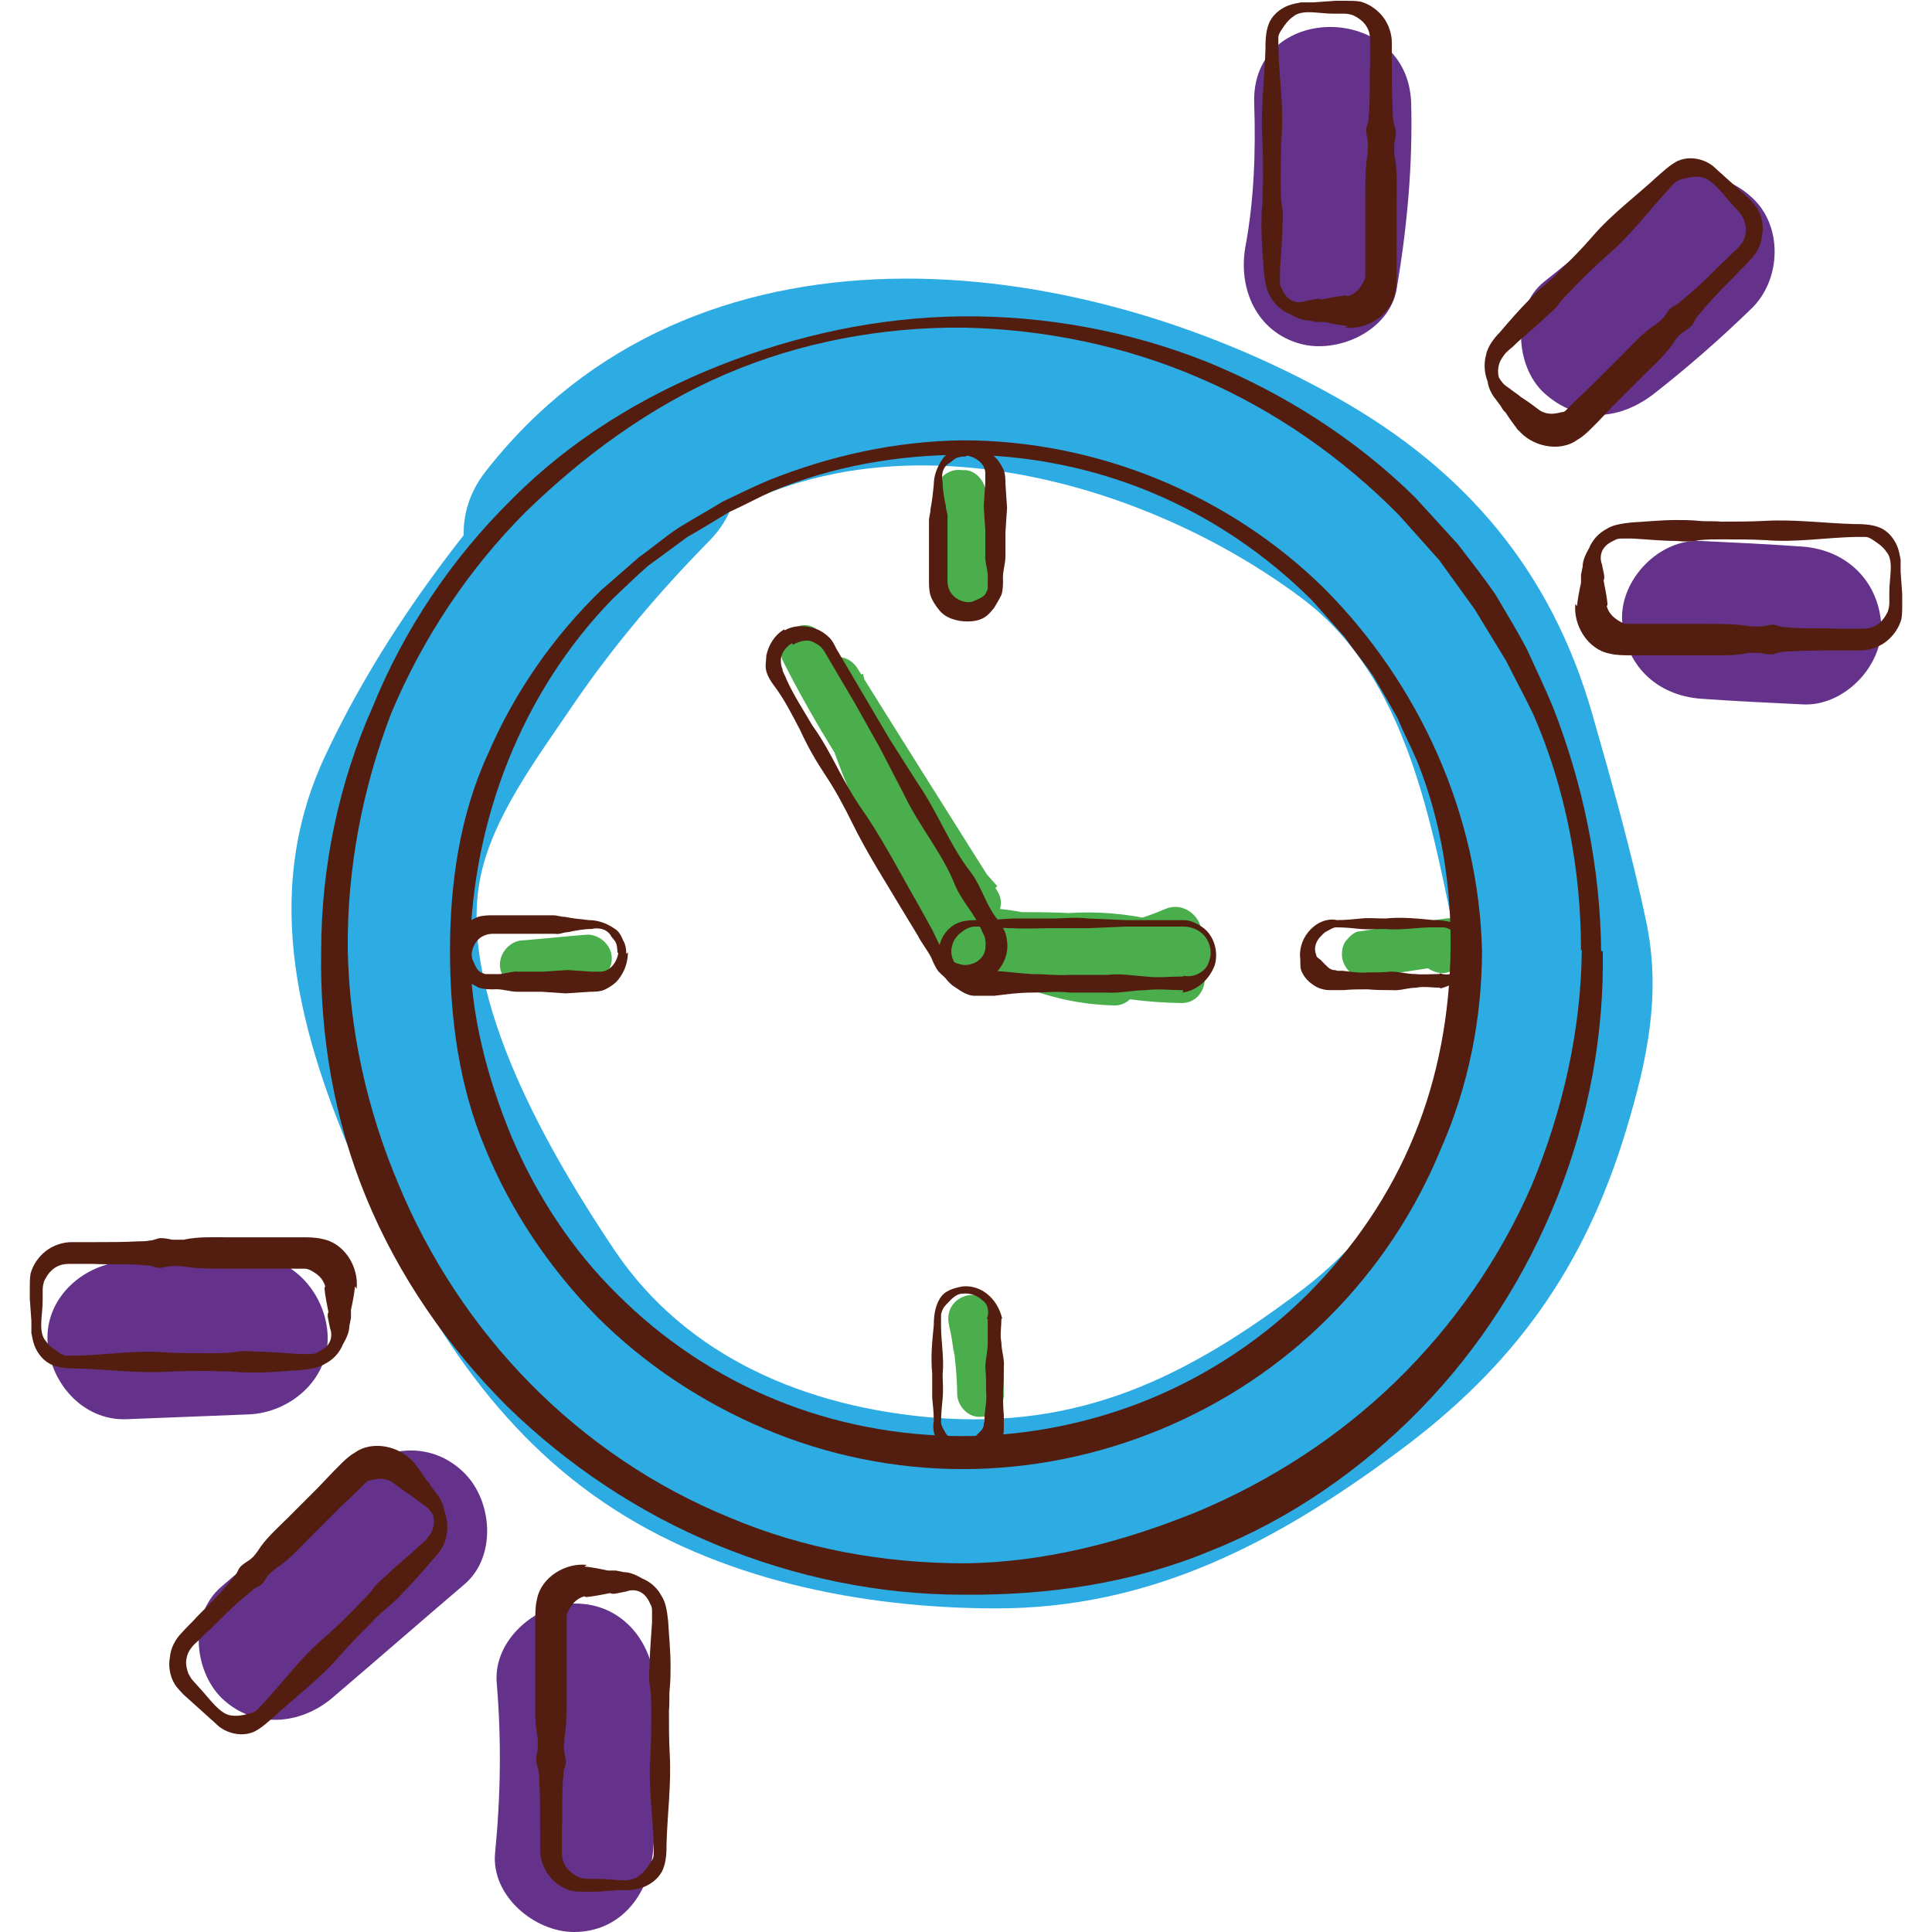
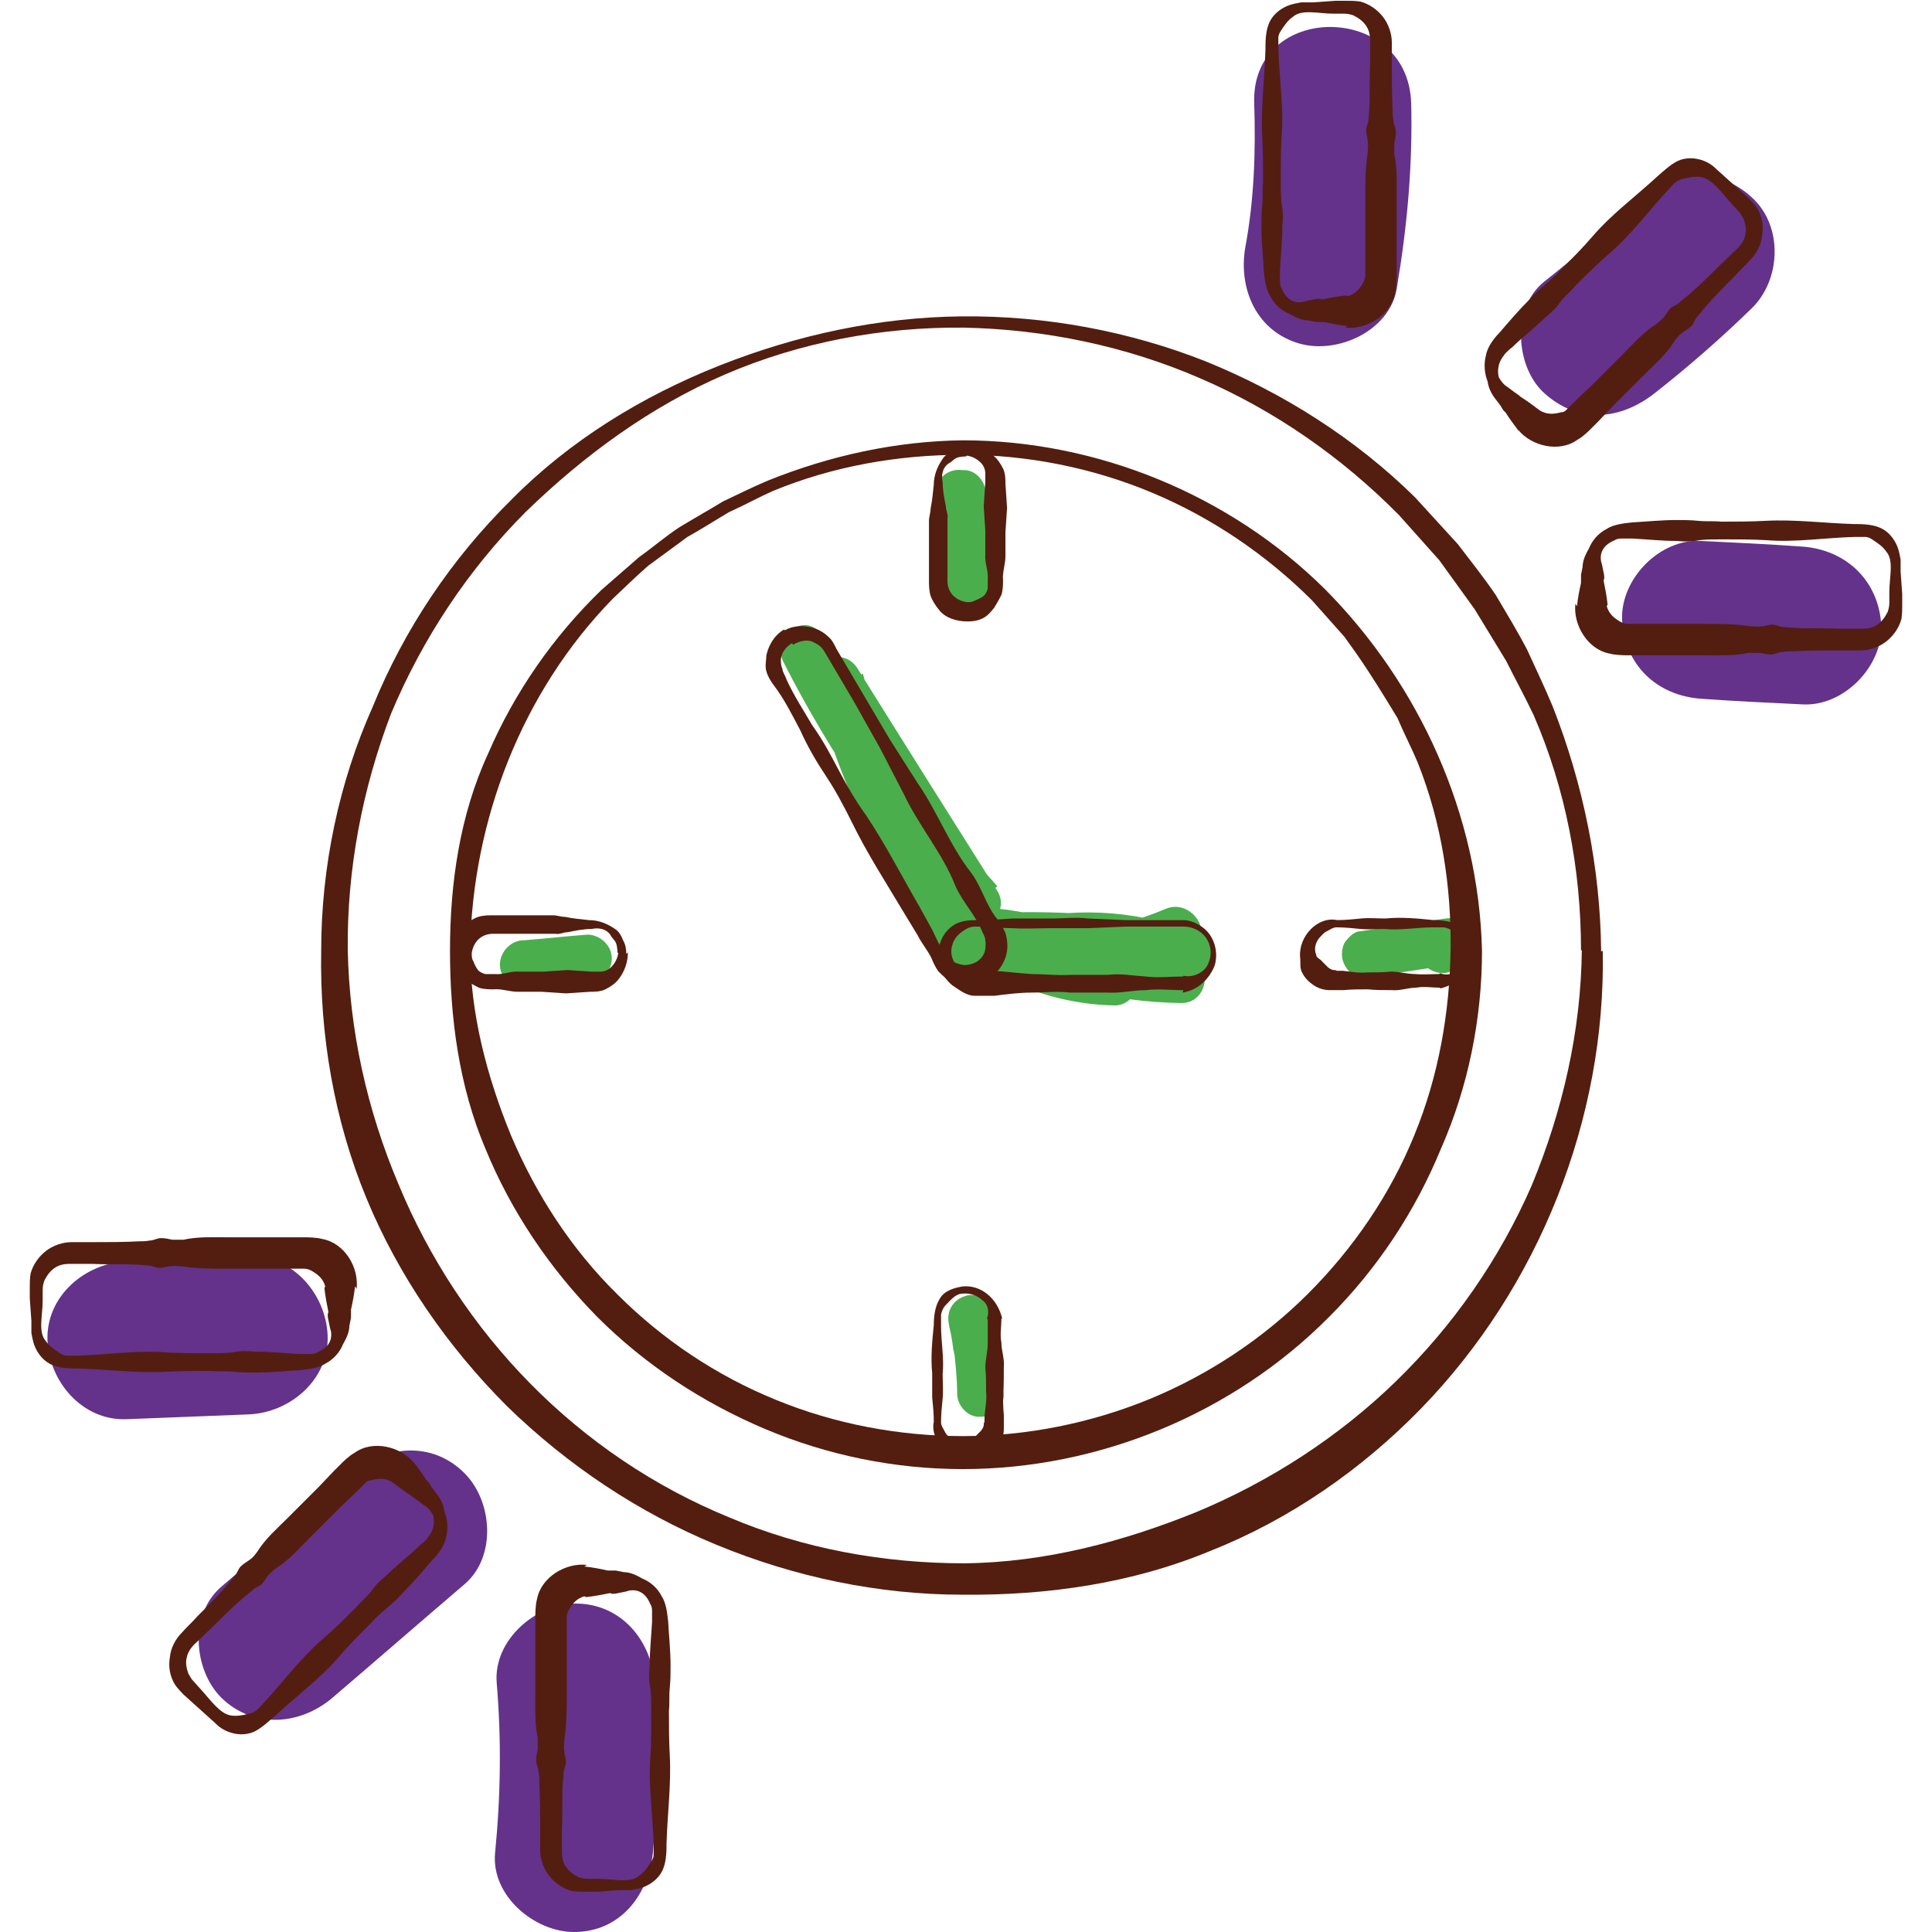
<svg xmlns="http://www.w3.org/2000/svg" width="96" height="96" viewBox="0 0 96 96" fill="none">
-   <path d="M28.64 20.24C23.68 25.32 19.12 31.2 16.12 37.64C12.92 44.56 14.92 51.52 17.8 58.16C20.56 64.56 24.16 70.72 30.04 74.68C35.64 78.48 42.8 79.92 49.52 79.92C57.2 79.92 63.4 76.64 69.44 72.16C75.2 67.92 78.72 63.04 80.8 56.16C81.84 52.72 82.56 49.4 81.8 45.8C81.08 42.36 80.08 38.84 79.12 35.48C77.08 28.36 72.8 23.32 66.36 19.72C53.24 12.36 34.44 10.2 24.12 23.44C20.44 28.16 27.04 34.8 30.76 30.08C39.12 19.36 55 22.48 64.68 29.72C69.96 33.68 71.12 40.92 72.4 47.04C73.72 53.36 69.6 60.36 64.72 64.08C58.96 68.44 53.68 71.04 46.36 70.44C40.12 69.92 34.16 67.48 30.56 62.16C27.44 57.52 22.76 49.6 23.84 43.76C24.4 40.64 26.8 37.52 28.52 34.96C30.52 32.04 32.8 29.36 35.28 26.84C39.48 22.48 32.84 15.88 28.64 20.2V20.24Z" fill="#2DABE3" />
  <path d="M62.32 5.12C62.4 7.52 62.32 9.92 61.88 12.28C61.52 14.36 62.44 16.48 64.6 17.08C66.48 17.6 69.04 16.44 69.4 14.36C69.92 11.28 70.2 8.24 70.12 5.12C69.96 0.08 62.16 0.08 62.32 5.12Z" fill="#64328A" />
  <path d="M82.24 19.522C83.92 18.202 85.52 16.802 87.04 15.322C88.52 13.882 88.6 11.202 87.04 9.802C85.48 8.362 83.08 8.282 81.52 9.802C80 11.282 78.4 12.682 76.72 14.002C75.12 15.282 75.28 18.202 76.72 19.522C78.44 21.082 80.52 20.882 82.24 19.522Z" fill="#64328A" />
  <path d="M84.52 34.72C86.2 34.84 87.88 34.92 89.56 35C91.6 35.12 93.56 33.12 93.48 31.08C93.36 28.88 91.76 27.32 89.56 27.16C87.88 27.04 86.2 26.96 84.52 26.88C82.48 26.76 80.52 28.76 80.6 30.8C80.72 33.04 82.32 34.56 84.52 34.72Z" fill="#64328A" />
  <path d="M6.28 70.52C8.32 70.44 10.36 70.36 12.36 70.28C14.4 70.2 16.36 68.56 16.28 66.36C16.2 64.32 14.56 62.36 12.36 62.44C10.32 62.52 8.28 62.6 6.28 62.68C4.24 62.76 2.28 64.4 2.36 66.6C2.44 68.64 4.08 70.6 6.28 70.52Z" fill="#64328A" />
  <path d="M16.52 84.361C18.72 82.481 20.88 80.6 23.08 78.721C24.68 77.361 24.48 74.6 23.08 73.201C21.48 71.6 19.16 71.8 17.56 73.201C15.36 75.081 13.2 76.96 11 78.841C9.4 80.201 9.6 82.96 11 84.361C12.6 85.921 14.92 85.721 16.52 84.361Z" fill="#64328A" />
  <path d="M24.68 83.6C24.92 86.44 24.88 89.24 24.6 92.08C24.4 94.2 26.56 96 28.52 96C30.8 96 32.2 94.2 32.44 92.08C32.72 89.24 32.76 86.44 32.52 83.6C32.36 81.48 30.84 79.68 28.6 79.68C26.64 79.68 24.52 81.48 24.68 83.6Z" fill="#64328A" />
  <path d="M40.96 36.2C42.64 38.239 44.08 40.44 45.4 42.76C46.12 44.08 48.08 42.919 47.44 41.599C45.68 37.919 43.4 34.52 40.76 31.439C39.84 30.399 38.36 31.72 38.92 32.88C41.28 37.52 44.24 41.84 47.72 45.719C48.6 46.719 50.28 45.44 49.56 44.279C47.24 40.599 44.92 36.919 42.6 33.2C41.88 32.08 40.16 32.8 40.48 34.12C41.76 39.239 44.16 43.999 47.52 48.039C48.28 48.959 49.8 47.959 49.48 46.88C48.44 43.279 46.68 40.039 44.28 37.16C43.68 36.4 42.16 36.999 42.28 37.999C43.08 44.52 48.76 49.84 55.4 49.959C56.36 49.959 57 48.639 56.24 47.959C54.32 46.359 52.12 45.4 49.64 45.16C48.48 45.039 48.08 46.84 49.04 47.359C52.04 48.959 55.32 49.8 58.72 49.84C60.04 49.84 60.32 47.84 59.04 47.52C55.96 46.8 52.88 46.12 49.8 45.4C49.68 46.16 49.6 46.919 49.48 47.719C52.12 47.639 54.76 47.719 57.36 48.12C58.8 48.319 59.48 46.279 58 45.88C55.12 45.08 52.08 45.16 49.24 46.16C48.28 46.52 48 48.2 49.24 48.4C52.64 48.959 55.92 48.559 59.08 47.2C60.48 46.599 59.28 44.599 57.92 45.16C55.4 46.239 52.6 46.599 49.88 46.12V48.359C52.32 47.48 54.88 47.4 57.4 48.08C57.6 47.319 57.8 46.559 58.04 45.84C55.2 45.44 52.36 45.239 49.52 45.359C48.24 45.4 47.88 47.359 49.2 47.679C52.28 48.4 55.36 49.08 58.44 49.8C58.56 49.039 58.64 48.279 58.76 47.48C55.8 47.48 52.92 46.719 50.28 45.319C50.08 46.039 49.88 46.76 49.68 47.52C51.48 47.719 53.24 48.44 54.64 49.639C54.92 48.959 55.2 48.319 55.48 47.639C50.24 47.52 45.36 43.279 44.72 38.039C44.04 38.319 43.4 38.599 42.72 38.88C44.84 41.44 46.4 44.4 47.32 47.559C47.96 47.16 48.64 46.8 49.28 46.4C46.2 42.639 44.04 38.2 42.88 33.48C42.16 33.8 41.44 34.08 40.76 34.4C43.08 38.08 45.4 41.76 47.72 45.48C48.32 44.999 48.96 44.52 49.56 44.039C46.2 40.319 43.4 36.16 41.16 31.68C40.56 32.16 39.92 32.639 39.32 33.12C41.84 36.08 43.96 39.319 45.64 42.8C46.32 42.4 47 41.999 47.68 41.639C46.32 39.16 44.72 36.8 42.92 34.599C41.96 33.4 40.28 35.08 41.24 36.239L40.96 36.2Z" fill="#4AAE4D" />
  <path d="M46.76 24.479C46.88 26.039 46.92 27.639 46.88 29.199C46.88 29.799 47.44 30.399 48.04 30.359C48.72 30.359 49.16 29.839 49.2 29.199C49.32 27.519 49.16 25.839 48.76 24.199C48.64 23.639 48.04 23.279 47.48 23.359C46.92 23.439 46.48 23.919 46.48 24.519V25.399C46.48 25.999 47 26.599 47.64 26.559C48.28 26.559 48.8 26.039 48.8 25.399V24.519C48.04 24.639 47.28 24.719 46.48 24.839C46.56 25.239 46.64 25.599 46.72 25.999C46.72 25.999 46.76 26.239 46.72 26.279C46.72 26.119 46.72 26.119 46.72 26.199C46.72 26.239 46.72 26.279 46.72 26.319C46.72 26.519 46.72 26.719 46.76 26.919C46.84 27.679 46.84 28.439 46.76 29.239H49.12C49.12 27.679 49.12 26.079 49 24.519C48.96 23.919 48.48 23.319 47.84 23.359C47.24 23.359 46.64 23.879 46.68 24.519L46.76 24.479Z" fill="#4AAE4D" />
  <path d="M68.24 48.519C69.68 48.319 71.12 48.079 72.52 47.879C72.2 47.159 71.92 46.439 71.6 45.759C71.4 45.879 71.2 46.039 71.04 46.159C70.52 46.519 70.24 47.199 70.6 47.759C70.92 48.239 71.68 48.559 72.2 48.199C72.4 48.079 72.6 47.919 72.76 47.799C73.24 47.479 73.48 46.919 73.24 46.319C73.16 46.079 73 45.879 72.76 45.759C72.48 45.599 72.2 45.599 71.84 45.639C70.4 45.839 68.96 46.079 67.56 46.279C67.28 46.279 67 46.599 66.84 46.799C66.68 47.039 66.64 47.439 66.72 47.719C66.8 47.999 67 48.279 67.24 48.439C67.56 48.599 67.84 48.599 68.16 48.559L68.24 48.519Z" fill="#4AAE4D" />
  <path d="M55.08 48.438C56.6 48.438 56.6 46.078 55.08 46.078C53.56 46.078 53.56 48.438 55.08 48.438Z" fill="#4AAE4D" />
  <path d="M55 46.278C54.44 45.878 53.6 45.878 53.08 46.278C52.68 46.558 52.36 47.078 52.56 47.598C52.72 48.078 53.16 48.478 53.68 48.438C54.52 48.398 55.4 48.318 56.28 48.278C56.72 48.278 57.12 48.238 57.56 48.198C57.76 48.198 58 48.198 58.2 48.198C58.28 48.198 58.4 48.198 58.48 48.198C58.56 48.198 58.52 48.198 58.32 48.198C57.64 47.758 57.52 47.238 57.96 46.638C58.12 46.518 58.32 46.438 58.48 46.318C58.56 46.318 58.64 46.318 58.68 46.318C58.08 46.318 57.6 46.758 57.52 47.318C57.44 47.878 57.8 48.478 58.36 48.598C59.12 48.758 59.96 48.398 60.16 47.598C60.36 46.798 59.88 46.078 59.16 45.838C58.6 45.638 57.84 46.078 57.72 46.638C57.56 47.278 57.92 47.878 58.52 48.078C57.68 46.918 57.84 46.318 59 46.318C58.88 47.078 58.8 47.838 58.68 48.638C59.88 48.638 60.44 47.118 59.64 46.278C59.08 45.678 58.24 45.838 57.52 45.878C56.24 45.958 55 46.038 53.72 46.118C53.92 46.838 54.12 47.558 54.32 48.318C54.44 48.238 54.4 48.238 54.24 48.318C54.08 48.318 54 48.318 54.12 48.318C54.24 48.318 54.16 48.318 54 48.318C53.84 48.238 53.8 48.238 53.92 48.318C54.4 48.678 55.24 48.438 55.52 47.878C55.84 47.278 55.64 46.638 55.12 46.278H55Z" fill="#4AAE4D" />
  <path d="M26.04 49.121C27.12 49.041 28.16 48.921 29.2 48.841C29.52 48.841 29.8 48.721 30.04 48.481C30.24 48.281 30.4 47.961 30.4 47.641C30.4 47.321 30.28 47.041 30.04 46.801C29.84 46.601 29.52 46.441 29.2 46.441C28.12 46.521 27.08 46.641 26.04 46.721C25.72 46.721 25.44 46.841 25.2 47.081C25 47.281 24.84 47.601 24.84 47.921C24.84 48.241 24.96 48.521 25.2 48.761C25.4 48.961 25.72 49.121 26.04 49.121Z" fill="#4AAE4D" />
  <path d="M47.16 65.88C47.28 66.36 47.36 66.88 47.4 67.36C47.4 67.24 47.4 67.16 47.4 67.04C47.48 67.76 47.56 68.52 47.56 69.24C47.56 69.84 48.08 70.44 48.72 70.4C49.32 70.4 49.92 69.88 49.88 69.24C49.88 67.88 49.68 66.52 49.4 65.2C49.28 64.6 48.52 64.2 47.96 64.4C47.32 64.6 47 65.2 47.16 65.84V65.88Z" fill="#4AAE4D" />
  <path d="M66.96 14.719C67.4 14.599 67.6 14.279 67.76 13.999C67.8 13.879 67.84 13.839 67.84 13.679V13.119V11.999V9.799C67.84 9.079 67.84 8.319 67.96 7.599C67.96 7.399 68 7.239 67.96 7.039C67.96 6.839 67.88 6.679 67.88 6.479C67.88 6.279 68 6.119 68 5.919C68 5.719 68.04 5.559 68.04 5.359C68.08 4.639 68.04 3.879 68.08 3.159C68.08 2.799 68.08 2.439 68.08 2.039C68.08 1.759 68.04 1.519 67.88 1.279C67.72 1.039 67.48 0.879 67.24 0.759C67.12 0.719 66.96 0.679 66.8 0.679H66.24C65.52 0.679 64.68 0.439 64.24 0.839C64 0.999 63.84 1.239 63.68 1.479C63.6 1.599 63.52 1.719 63.52 1.879C63.52 1.999 63.52 2.199 63.52 2.399C63.56 3.879 63.8 5.359 63.68 6.799C63.64 7.519 63.64 8.279 63.64 8.999C63.64 9.359 63.64 9.719 63.68 10.119C63.76 10.479 63.76 10.839 63.72 11.239C63.72 11.959 63.64 12.719 63.6 13.439C63.6 13.639 63.6 13.799 63.6 13.919C63.6 14.079 63.6 14.199 63.68 14.319C63.8 14.599 63.96 14.839 64.24 14.959C64.44 15.039 64.68 15.039 64.88 14.959L65.28 14.879C65.28 14.879 65.56 14.799 65.68 14.879C66.08 14.799 66.48 14.719 66.88 14.679L66.96 14.719ZM66.96 16.199C66.56 16.159 66.16 16.079 65.8 15.999C65.68 15.999 65.52 15.999 65.4 15.999L65 15.919C64.68 15.919 64.36 15.759 64.08 15.599C63.68 15.439 63.32 15.119 63.12 14.719C62.88 14.359 62.84 13.799 62.8 13.479C62.76 12.759 62.68 11.999 62.68 11.279C62.68 10.919 62.68 10.559 62.72 10.159C62.76 9.799 62.72 9.439 62.76 9.039C62.76 8.319 62.76 7.559 62.72 6.839C62.64 5.359 62.84 3.879 62.88 2.439C62.88 2.119 62.88 1.599 63.04 1.199C63.2 0.759 63.6 0.439 64 0.279C64.2 0.199 64.44 0.159 64.64 0.119C64.88 0.119 65.08 0.119 65.24 0.119L66.36 0.039H66.92C67.12 0.039 67.36 0.039 67.6 0.079C68.04 0.199 68.44 0.479 68.72 0.839C69 1.199 69.16 1.679 69.16 2.119C69.16 2.479 69.16 2.839 69.16 3.239C69.16 3.959 69.16 4.719 69.2 5.439C69.2 5.639 69.2 5.799 69.24 5.999C69.24 6.199 69.36 6.359 69.36 6.559C69.36 6.759 69.32 6.919 69.28 7.119C69.28 7.319 69.28 7.479 69.28 7.679C69.44 8.399 69.4 9.159 69.4 9.879V12.079V13.199V13.759C69.4 13.759 69.4 14.279 69.32 14.559C69.12 15.679 67.88 16.399 66.84 16.279L66.96 16.199Z" fill="#531E0F" />
  <path d="M79.84 30.12C79.96 30.56 80.28 30.76 80.56 30.92C80.68 30.96 80.72 31 80.88 31H81.44H82.56H84.76C85.48 31 86.24 31 86.96 31.12C87.16 31.12 87.32 31.16 87.52 31.12C87.72 31.12 87.88 31.04 88.08 31.04C88.28 31.04 88.44 31.16 88.64 31.16C88.84 31.16 89 31.2 89.2 31.2C89.92 31.24 90.68 31.2 91.4 31.24C91.76 31.24 92.12 31.24 92.52 31.24C92.8 31.24 93.04 31.2 93.28 31.04C93.52 30.88 93.68 30.64 93.8 30.4C93.84 30.28 93.88 30.12 93.88 29.96V29.4C93.88 28.68 94.12 27.84 93.72 27.4C93.56 27.16 93.32 27 93.08 26.84C92.96 26.76 92.84 26.68 92.68 26.68C92.56 26.68 92.36 26.68 92.16 26.68C90.68 26.72 89.2 26.96 87.76 26.84C87.04 26.8 86.28 26.8 85.56 26.8C85.2 26.8 84.84 26.8 84.44 26.84C84.08 26.92 83.72 26.92 83.32 26.88C82.6 26.88 81.84 26.8 81.12 26.76C80.92 26.76 80.76 26.76 80.64 26.76C80.48 26.76 80.36 26.76 80.24 26.84C79.96 26.96 79.72 27.12 79.6 27.4C79.52 27.6 79.52 27.84 79.6 28.04L79.68 28.44C79.68 28.44 79.76 28.72 79.68 28.84C79.76 29.24 79.84 29.64 79.88 30.04L79.84 30.12ZM78.36 30.12C78.4 29.72 78.48 29.32 78.56 28.96C78.56 28.84 78.56 28.68 78.56 28.56L78.64 28.16C78.64 27.84 78.8 27.52 78.96 27.24C79.12 26.84 79.44 26.48 79.84 26.28C80.2 26.04 80.76 26 81.08 25.96C81.8 25.92 82.56 25.84 83.28 25.84C83.64 25.84 84 25.84 84.4 25.88C84.76 25.92 85.12 25.88 85.52 25.92C86.24 25.92 87 25.92 87.72 25.88C89.2 25.8 90.68 26 92.12 26.04C92.44 26.04 92.96 26.04 93.36 26.2C93.8 26.36 94.12 26.76 94.28 27.16C94.36 27.36 94.4 27.6 94.44 27.8C94.44 28.04 94.44 28.24 94.44 28.4L94.52 29.52V30.08C94.52 30.28 94.52 30.52 94.48 30.76C94.36 31.2 94.08 31.6 93.72 31.88C93.36 32.16 92.88 32.32 92.44 32.32C92.08 32.32 91.72 32.32 91.32 32.32C90.6 32.32 89.84 32.32 89.12 32.36C88.92 32.36 88.76 32.36 88.56 32.4C88.36 32.4 88.2 32.52 88 32.52C87.8 32.52 87.64 32.48 87.44 32.44C87.24 32.44 87.08 32.44 86.88 32.44C86.16 32.6 85.4 32.56 84.68 32.56H82.48H81.36H80.8C80.8 32.56 80.28 32.56 80 32.48C78.88 32.28 78.16 31.04 78.28 30L78.36 30.12Z" fill="#531E0F" />
  <path d="M76.52 20.399C76.92 20.639 77.28 20.559 77.6 20.479C77.72 20.479 77.76 20.439 77.88 20.319L78.28 19.919L79.08 19.159L80.64 17.599C81.16 17.079 81.64 16.519 82.28 16.119C82.44 15.999 82.56 15.879 82.68 15.759C82.8 15.599 82.88 15.439 83 15.319C83.12 15.199 83.36 15.159 83.48 14.999C83.64 14.879 83.76 14.759 83.92 14.639C84.48 14.159 85 13.639 85.52 13.119C85.8 12.879 86.04 12.599 86.32 12.359C86.52 12.159 86.68 11.919 86.72 11.679C86.8 11.399 86.72 11.119 86.64 10.879C86.56 10.759 86.52 10.639 86.4 10.519L86.04 10.119C85.56 9.599 85.08 8.879 84.52 8.799C84.24 8.759 83.96 8.799 83.68 8.879C83.56 8.879 83.4 8.959 83.28 9.039C83.16 9.119 83.04 9.279 82.92 9.399C81.92 10.479 81.04 11.679 79.92 12.639C79.36 13.119 78.84 13.639 78.32 14.159C78.08 14.439 77.8 14.679 77.56 14.959C77.36 15.279 77.08 15.519 76.8 15.759C76.28 16.279 75.68 16.719 75.16 17.239C75 17.359 74.88 17.479 74.8 17.559C74.72 17.679 74.64 17.759 74.56 17.919C74.44 18.159 74.4 18.479 74.48 18.759C74.6 18.959 74.72 19.119 74.92 19.239L75.24 19.479C75.24 19.479 75.48 19.639 75.56 19.719C75.88 19.919 76.2 20.159 76.52 20.399ZM75.48 21.439C75.24 21.119 75 20.799 74.8 20.479C74.68 20.399 74.64 20.279 74.56 20.159L74.32 19.839C74.12 19.599 73.96 19.279 73.92 18.959C73.76 18.559 73.72 18.079 73.84 17.639C73.92 17.199 74.28 16.759 74.52 16.519C75 15.959 75.48 15.399 76 14.879C76.24 14.599 76.52 14.359 76.8 14.119C77.08 13.879 77.36 13.639 77.6 13.359C78.12 12.839 78.64 12.319 79.12 11.759C80.08 10.639 81.28 9.759 82.36 8.759C82.6 8.559 82.96 8.199 83.36 7.999C83.8 7.799 84.28 7.839 84.68 7.999C84.88 8.079 85.08 8.199 85.24 8.359C85.4 8.519 85.56 8.639 85.68 8.759L86.48 9.479L86.88 9.839C86.88 9.839 87.2 10.159 87.32 10.359C87.56 10.759 87.64 11.239 87.56 11.679C87.52 12.159 87.28 12.599 86.96 12.919C86.72 13.199 86.44 13.439 86.2 13.719C85.68 14.239 85.16 14.759 84.68 15.319C84.56 15.479 84.44 15.599 84.32 15.759C84.2 15.879 84.16 16.119 84 16.239C83.88 16.359 83.72 16.439 83.56 16.559C83.4 16.679 83.32 16.799 83.2 16.959C82.8 17.599 82.24 18.079 81.72 18.599L80.16 20.159L79.4 20.959L79 21.359C79 21.359 78.64 21.719 78.4 21.839C77.48 22.519 76.08 22.159 75.44 21.359L75.48 21.439Z" fill="#531E0F" />
  <path d="M78.56 47.24C78.56 43.2 77.8 39.2 76.2 35.52C75.76 34.6 75.28 33.72 74.84 32.84L73.28 30.28L71.52 27.84L69.52 25.6C66.72 22.76 63.36 20.4 59.64 18.8C55.96 17.2 51.92 16.36 47.88 16.28C43.84 16.24 39.76 17 36.04 18.6C32.32 20.2 29 22.64 26.12 25.44C23.28 28.28 21 31.72 19.44 35.44C18 39.2 17.24 43.2 17.28 47.2C17.36 51.2 18.24 55.16 19.8 58.84C21.32 62.52 23.56 65.92 26.36 68.76C29.16 71.6 32.52 73.88 36.24 75.4C39.92 76.96 43.92 77.68 47.92 77.68C51.92 77.64 55.84 76.6 59.48 75.12C63.12 73.6 66.52 71.4 69.36 68.64C72.2 65.88 74.52 62.56 76.12 58.88C77.64 55.2 78.56 51.24 78.6 47.2L78.56 47.24ZM79.64 47.24C79.8 55.56 76.48 63.96 70.6 70C67.68 73 64.12 75.48 60.2 77.04C56.28 78.68 52.04 79.28 47.84 79.24C43.64 79.24 39.48 78.36 35.6 76.76C31.72 75.16 28.2 72.8 25.2 69.88C22.24 66.92 19.8 63.4 18.2 59.52C16.6 55.64 15.88 51.4 15.96 47.24C15.96 43.08 16.84 38.88 18.52 35.12C20.08 31.28 22.44 27.76 25.4 24.84C28.32 21.88 31.92 19.68 35.76 18.16C39.6 16.64 43.68 15.76 47.8 15.72C51.92 15.68 56.08 16.44 59.92 17.96C63.76 19.52 67.36 21.8 70.32 24.72L72.44 27.04C73.08 27.88 73.72 28.68 74.32 29.56C74.84 30.44 75.4 31.36 75.88 32.28C76.32 33.24 76.76 34.16 77.16 35.12C78.68 39 79.52 43.12 79.56 47.28L79.64 47.24Z" fill="#531E0F" />
-   <path d="M72.08 47.239C72.12 44.079 71.64 40.879 70.44 37.879C70.12 37.119 69.76 36.439 69.44 35.679C69.04 34.959 68.64 34.279 68.24 33.599C67.8 32.959 67.28 32.319 66.8 31.639L65.2 29.839C62.92 27.559 60.2 25.719 57.24 24.479C54.28 23.239 51.04 22.599 47.84 22.599C44.64 22.599 41.4 23.159 38.4 24.399C37.68 24.719 36.96 25.119 36.24 25.439C35.56 25.839 34.88 26.279 34.16 26.679L32.2 28.119C31.6 28.639 31.04 29.199 30.44 29.759C25.92 34.399 23.48 40.759 23.36 47.159C23.36 50.359 24.2 53.519 25.4 56.439C26.64 59.359 28.4 62.079 30.68 64.319C32.92 66.559 35.6 68.359 38.56 69.559C41.48 70.759 44.68 71.359 47.84 71.359C51 71.359 54.2 70.719 57.12 69.519C60.04 68.319 62.76 66.519 65 64.279C67.24 62.039 69.08 59.359 70.28 56.399C71.48 53.479 72.04 50.319 72.08 47.119V47.239ZM73.64 47.239C73.64 50.599 72.96 53.999 71.6 57.079C70.32 60.199 68.44 63.039 66.04 65.439C61.28 70.239 54.6 72.999 47.84 72.999C44.48 72.999 41.12 72.319 38 70.999C34.88 69.679 32.04 67.799 29.68 65.439C27.32 63.039 25.4 60.199 24.12 57.079C22.8 53.959 22.36 50.559 22.36 47.239C22.36 43.919 22.84 40.519 24.24 37.479C25.56 34.399 27.52 31.599 29.88 29.319L31.76 27.679C32.44 27.199 33.08 26.639 33.76 26.199C34.48 25.759 35.2 25.359 35.92 24.919C36.68 24.559 37.4 24.199 38.16 23.879C41.24 22.639 44.52 21.919 47.84 21.879C54.52 21.879 61.12 24.599 65.84 29.279C70.52 33.999 73.48 40.479 73.64 47.239Z" fill="#531E0F" />
+   <path d="M72.08 47.239C72.12 44.079 71.64 40.879 70.44 37.879C70.12 37.119 69.76 36.439 69.44 35.679C67.8 32.959 67.28 32.319 66.8 31.639L65.2 29.839C62.92 27.559 60.2 25.719 57.24 24.479C54.28 23.239 51.04 22.599 47.84 22.599C44.64 22.599 41.4 23.159 38.4 24.399C37.68 24.719 36.96 25.119 36.24 25.439C35.56 25.839 34.88 26.279 34.16 26.679L32.2 28.119C31.6 28.639 31.04 29.199 30.44 29.759C25.92 34.399 23.48 40.759 23.36 47.159C23.36 50.359 24.2 53.519 25.4 56.439C26.64 59.359 28.4 62.079 30.68 64.319C32.92 66.559 35.6 68.359 38.56 69.559C41.48 70.759 44.68 71.359 47.84 71.359C51 71.359 54.2 70.719 57.12 69.519C60.04 68.319 62.76 66.519 65 64.279C67.24 62.039 69.08 59.359 70.28 56.399C71.48 53.479 72.04 50.319 72.08 47.119V47.239ZM73.64 47.239C73.64 50.599 72.96 53.999 71.6 57.079C70.32 60.199 68.44 63.039 66.04 65.439C61.28 70.239 54.6 72.999 47.84 72.999C44.48 72.999 41.12 72.319 38 70.999C34.88 69.679 32.04 67.799 29.68 65.439C27.32 63.039 25.4 60.199 24.12 57.079C22.8 53.959 22.36 50.559 22.36 47.239C22.36 43.919 22.84 40.519 24.24 37.479C25.56 34.399 27.52 31.599 29.88 29.319L31.76 27.679C32.44 27.199 33.08 26.639 33.76 26.199C34.48 25.759 35.2 25.359 35.92 24.919C36.68 24.559 37.4 24.199 38.16 23.879C41.24 22.639 44.52 21.919 47.84 21.879C54.52 21.879 61.12 24.599 65.84 29.279C70.52 33.999 73.48 40.479 73.64 47.239Z" fill="#531E0F" />
  <path d="M39 31.319C39.48 31.039 40.08 31.079 40.52 31.239C40.76 31.319 41 31.479 41.16 31.639C41.36 31.799 41.48 32.079 41.56 32.239L42.88 34.479L44.2 36.719L45.6 38.919C46.6 40.359 47.2 42.039 48.28 43.399C48.8 44.119 49 44.999 49.56 45.679C49.68 45.839 49.84 46.079 49.96 46.359C50.04 46.639 50.08 46.959 50.04 47.239C49.96 47.839 49.56 48.399 49.04 48.679C48.52 48.999 47.84 48.999 47.32 48.799C47.04 48.679 46.84 48.479 46.64 48.279C46.48 48.079 46.36 47.799 46.28 47.599C46.08 47.199 45.8 46.879 45.6 46.479L44.92 45.359C44.04 43.879 43.08 42.399 42.32 40.839C41.92 40.039 41.52 39.279 41.04 38.559C40.56 37.839 40.12 37.079 39.76 36.279C39.36 35.519 38.96 34.719 38.44 34.039C38.32 33.879 38.16 33.639 38.08 33.359C38 33.079 38.08 32.799 38.08 32.559C38.2 32.039 38.48 31.559 38.96 31.279L39 31.319ZM39.36 31.959C39.08 32.119 38.84 32.399 38.8 32.759C38.8 32.919 38.8 33.079 38.88 33.239C38.88 33.399 39 33.519 39.08 33.759C39.44 34.559 39.92 35.279 40.36 36.039C40.88 36.759 41.28 37.519 41.68 38.279C42.08 39.039 42.52 39.799 43.04 40.519C44 41.959 44.8 43.519 45.68 45.039L46.32 46.199C46.52 46.599 46.68 46.999 46.92 47.359C47.16 47.759 47.44 47.839 47.72 47.919C48 47.999 48.28 47.919 48.52 47.799C48.76 47.639 48.92 47.439 48.96 47.159C48.96 47.039 49 46.879 48.96 46.759C48.96 46.599 48.92 46.519 48.8 46.279C48.48 45.479 47.84 44.839 47.48 44.039C46.84 42.399 45.68 41.079 44.92 39.479L43.72 37.159L42.44 34.879L41.12 32.639C41 32.439 40.92 32.279 40.8 32.159C40.68 32.039 40.52 31.959 40.36 31.879C40.04 31.759 39.68 31.879 39.4 32.039L39.36 31.959Z" fill="#531E0F" />
  <path d="M58.8 48.481C59.28 48.601 59.92 48.321 60.08 47.761C60.28 47.241 60.08 46.601 59.6 46.281C59.36 46.121 59.08 46.041 58.8 46.041C58.48 46.041 58.16 46.041 57.84 46.041C57.2 46.041 56.6 46.041 55.96 46.041L54.08 46.121C53.44 46.121 52.84 46.121 52.2 46.121C51.56 46.121 50.96 46.161 50.32 46.121C49.68 46.121 49.08 46.041 48.44 46.041C48.16 46.041 47.92 46.201 47.72 46.361C47.52 46.521 47.36 46.761 47.32 46.961C47.16 47.441 47.4 47.961 47.8 48.201C48 48.361 48.28 48.241 48.44 48.241C48.76 48.241 49.08 48.241 49.4 48.241C50.04 48.281 50.64 48.361 51.28 48.401C51.92 48.401 52.52 48.481 53.16 48.441H55.04C55.68 48.361 56.28 48.481 56.92 48.521C57.52 48.601 58.16 48.521 58.8 48.521V48.481ZM58.8 49.201C58.16 49.201 57.56 49.121 56.92 49.201C56.28 49.201 55.68 49.361 55.04 49.321H53.16C52.52 49.241 51.92 49.321 51.28 49.321C50.64 49.321 50.04 49.401 49.4 49.481C49.08 49.481 48.76 49.481 48.44 49.481C48 49.481 47.64 49.161 47.32 48.961C46.68 48.441 46.44 47.561 46.72 46.841C46.84 46.481 47.08 46.161 47.4 45.961C47.72 45.761 48.12 45.721 48.44 45.721C49.08 45.721 49.68 45.681 50.32 45.641C50.96 45.641 51.56 45.641 52.2 45.641C52.84 45.641 53.44 45.561 54.08 45.641L55.96 45.721C56.6 45.721 57.2 45.721 57.84 45.721C58.16 45.721 58.48 45.721 58.8 45.721C59.16 45.721 59.48 45.881 59.76 46.081C60.32 46.481 60.56 47.281 60.36 47.961C60.12 48.601 59.56 49.201 58.76 49.321L58.8 49.201Z" fill="#531E0F" />
  <path d="M48 22.16C48.48 22.16 48.96 22.32 49.36 22.64C49.56 22.8 49.72 23.04 49.84 23.28C49.96 23.52 49.96 23.84 49.96 24.04L50.04 25.24L49.96 26.44C49.96 26.84 49.96 27.24 49.96 27.64C49.96 28.04 49.8 28.44 49.84 28.84C49.84 29 49.84 29.32 49.76 29.56C49.64 29.8 49.52 30 49.4 30.2C49.24 30.4 49.08 30.6 48.84 30.72C48.6 30.84 48.36 30.88 48.08 30.88C47.56 30.88 46.96 30.72 46.64 30.28C46.48 30.08 46.32 29.84 46.24 29.6C46.16 29.36 46.16 29.04 46.16 28.88C46.16 28.08 46.16 27.28 46.16 26.48C46.16 26.28 46.16 26.08 46.16 25.88C46.16 25.68 46.24 25.48 46.24 25.28C46.32 24.88 46.36 24.48 46.4 24.08C46.4 23.64 46.56 23.2 46.84 22.8C46.96 22.6 47.2 22.48 47.4 22.4C47.6 22.28 47.84 22.24 48.08 22.24L48 22.16ZM48 22.68C48 22.68 47.68 22.68 47.52 22.76C47.36 22.84 47.28 22.96 47.12 23.04C46.84 23.24 46.76 23.6 46.84 23.96C46.84 24.36 46.92 24.76 47 25.16C47 25.36 47.12 25.56 47.08 25.76C47.08 25.96 47.08 26.16 47.08 26.36C47.08 27.16 47.08 27.96 47.08 28.76C47.04 29.44 47.48 29.84 48.04 29.92C48.2 29.92 48.32 29.92 48.44 29.84C48.56 29.8 48.72 29.72 48.84 29.64C48.96 29.56 49.04 29.4 49.08 29.24C49.08 29.08 49.08 28.96 49.08 28.76C49.12 28.36 48.92 27.96 48.96 27.56C48.96 27.16 48.96 26.76 48.96 26.36L48.88 25.16L48.96 23.96C48.96 23.72 48.96 23.68 48.96 23.52C48.96 23.4 48.92 23.24 48.84 23.12C48.68 22.88 48.36 22.68 48.04 22.64L48 22.68Z" fill="#531E0F" />
  <path d="M71.56 48.359C71.84 48.479 72.28 48.439 72.48 48.119C72.72 47.879 72.84 47.479 72.8 47.159C72.8 46.799 72.48 46.559 72.24 46.319C72.12 46.199 71.96 46.119 71.76 46.079C71.6 46.079 71.4 46.079 71.2 46.079C70.4 46.079 69.6 46.239 68.8 46.159C68.4 46.159 68 46.199 67.6 46.159C67.2 46.119 66.8 46.079 66.4 46.079C66.24 46.079 66.08 46.199 65.92 46.279C65.76 46.359 65.68 46.479 65.56 46.599C65.36 46.839 65.28 47.159 65.4 47.439C65.4 47.599 65.6 47.639 65.68 47.759C65.76 47.839 65.84 47.919 65.92 47.999C66 48.079 66.08 48.159 66.24 48.199C66.32 48.199 66.36 48.199 66.44 48.239H66.72C67.12 48.279 67.52 48.359 67.92 48.319C68.32 48.319 68.72 48.319 69.12 48.279C69.52 48.279 69.92 48.399 70.32 48.399C70.72 48.439 71.12 48.399 71.52 48.399L71.56 48.359ZM71.56 49.079C71.16 49.079 70.76 48.999 70.36 49.079C69.96 49.079 69.56 49.239 69.16 49.199C68.76 49.199 68.36 49.199 67.96 49.159C67.56 49.159 67.16 49.159 66.76 49.199H66.48C66.48 49.199 66.2 49.199 66.08 49.199C65.8 49.199 65.52 49.119 65.28 48.959C65.04 48.799 64.84 48.599 64.72 48.359C64.56 48.119 64.64 47.799 64.6 47.559C64.52 46.519 65.48 45.519 66.44 45.719C66.84 45.719 67.24 45.679 67.64 45.639C68.04 45.599 68.44 45.639 68.84 45.639C69.64 45.559 70.44 45.639 71.24 45.719C71.6 45.719 72.12 45.759 72.52 45.999C72.96 46.239 73.08 46.719 73.16 47.159C73.24 48.079 72.56 48.879 71.56 49.119V49.079Z" fill="#531E0F" />
  <path d="M31.2 47.321C31.2 47.8 31.04 48.281 30.72 48.681C30.56 48.88 30.32 49.041 30.08 49.16C29.84 49.281 29.52 49.281 29.32 49.281L28.12 49.361L26.92 49.281C26.52 49.281 26.12 49.281 25.72 49.281C25.32 49.281 24.92 49.12 24.52 49.16C24.36 49.16 24.04 49.16 23.8 49.081C23.56 48.961 23.36 48.84 23.16 48.721C22.96 48.56 22.76 48.401 22.64 48.16C22.52 47.92 22.48 47.681 22.48 47.401C22.48 46.88 22.64 46.281 23.08 45.961C23.28 45.8 23.52 45.641 23.76 45.56C24 45.48 24.32 45.48 24.48 45.48C25.28 45.48 26.08 45.48 26.88 45.48C27.08 45.48 27.28 45.48 27.48 45.48C27.68 45.48 27.88 45.56 28.08 45.56C28.48 45.641 28.88 45.681 29.28 45.721C29.72 45.721 30.16 45.88 30.56 46.16C30.76 46.281 30.88 46.52 30.96 46.721C31.08 46.92 31.12 47.16 31.12 47.401L31.2 47.321ZM30.68 47.321C30.68 47.321 30.68 47.001 30.6 46.84C30.52 46.681 30.4 46.6 30.32 46.441C30.12 46.16 29.76 46.081 29.4 46.16C29 46.16 28.6 46.24 28.2 46.321C28 46.321 27.8 46.441 27.6 46.401C27.4 46.401 27.2 46.401 27 46.401C26.2 46.401 25.4 46.401 24.6 46.401C23.92 46.361 23.52 46.8 23.44 47.361C23.44 47.52 23.44 47.641 23.52 47.761C23.56 47.88 23.64 48.041 23.72 48.16C23.8 48.281 23.96 48.361 24.12 48.401C24.28 48.401 24.4 48.401 24.6 48.401C25 48.441 25.4 48.24 25.8 48.281C26.2 48.281 26.6 48.281 27 48.281L28.2 48.2L29.4 48.281C29.64 48.281 29.68 48.281 29.84 48.281C29.96 48.281 30.12 48.24 30.24 48.16C30.48 48.001 30.68 47.681 30.72 47.361L30.68 47.321Z" fill="#531E0F" />
  <path d="M49.04 65.52C49.16 65.24 49.12 64.8 48.8 64.6C48.56 64.36 48.16 64.24 47.84 64.28C47.48 64.28 47.24 64.6 47 64.84C46.88 64.96 46.8 65.12 46.76 65.32C46.76 65.48 46.76 65.68 46.76 65.88C46.76 66.68 46.92 67.48 46.84 68.28C46.84 68.68 46.88 69.08 46.84 69.48C46.8 69.88 46.76 70.28 46.76 70.68C46.76 70.84 46.88 71 46.96 71.16C47.04 71.32 47.16 71.4 47.28 71.52C47.52 71.72 47.84 71.8 48.12 71.68C48.28 71.68 48.32 71.48 48.44 71.4C48.52 71.32 48.6 71.24 48.68 71.16C48.76 71.08 48.84 71 48.88 70.84C48.88 70.76 48.88 70.72 48.92 70.64V70.36C48.96 69.96 49.04 69.56 49 69.16C49 68.76 49 68.36 48.96 67.96C48.96 67.56 49.08 67.16 49.08 66.76C49.08 66.36 49.08 65.96 49.08 65.56L49.04 65.52ZM49.76 65.52C49.76 65.92 49.68 66.32 49.76 66.72C49.76 67.12 49.92 67.52 49.88 67.92C49.88 68.32 49.88 68.72 49.84 69.12C49.84 69.52 49.84 69.92 49.88 70.32V70.6C49.88 70.6 49.88 70.88 49.88 71C49.88 71.28 49.8 71.56 49.64 71.8C49.48 72.04 49.28 72.24 49.04 72.36C48.8 72.52 48.48 72.44 48.24 72.48C47.2 72.56 46.2 71.6 46.4 70.64C46.4 70.24 46.36 69.84 46.32 69.44C46.32 69.04 46.32 68.64 46.32 68.24C46.24 67.44 46.32 66.64 46.4 65.84C46.4 65.48 46.44 64.96 46.68 64.56C46.92 64.12 47.4 64 47.84 63.92C48.76 63.84 49.56 64.52 49.8 65.52H49.76Z" fill="#531E0F" />
  <path d="M29.04 79.319C28.6 79.439 28.4 79.759 28.24 80.039C28.2 80.159 28.16 80.199 28.16 80.359V80.919V82.039V84.239C28.16 84.959 28.16 85.719 28.04 86.439C28.04 86.639 28 86.799 28.04 86.999C28.04 87.199 28.12 87.359 28.12 87.559C28.12 87.759 28 87.919 28 88.119C28 88.319 27.96 88.479 27.96 88.679C27.92 89.399 27.96 90.159 27.92 90.879C27.92 91.239 27.92 91.599 27.92 91.999C27.92 92.279 27.96 92.519 28.12 92.759C28.28 92.999 28.52 93.159 28.76 93.279C28.88 93.319 29.04 93.359 29.2 93.359H29.76C30.48 93.359 31.32 93.599 31.76 93.199C32 93.039 32.16 92.799 32.32 92.559C32.4 92.439 32.48 92.319 32.48 92.159C32.48 92.039 32.48 91.839 32.48 91.639C32.44 90.159 32.2 88.679 32.32 87.239C32.36 86.519 32.36 85.759 32.36 85.039C32.36 84.679 32.36 84.319 32.32 83.919C32.24 83.559 32.24 83.199 32.28 82.799C32.28 82.079 32.36 81.319 32.4 80.599C32.4 80.399 32.4 80.239 32.4 80.119C32.4 79.959 32.4 79.839 32.32 79.719C32.2 79.439 32.04 79.199 31.76 79.079C31.56 78.999 31.32 78.999 31.12 79.079L30.72 79.159C30.72 79.159 30.44 79.239 30.32 79.159C29.92 79.239 29.52 79.319 29.12 79.359L29.04 79.319ZM29.04 77.839C29.44 77.879 29.84 77.959 30.2 78.039C30.32 78.039 30.48 78.039 30.6 78.039L31 78.119C31.32 78.119 31.64 78.279 31.92 78.439C32.32 78.599 32.68 78.919 32.88 79.319C33.12 79.679 33.16 80.239 33.2 80.559C33.24 81.279 33.32 82.039 33.32 82.759C33.32 83.119 33.32 83.479 33.28 83.879C33.24 84.239 33.28 84.599 33.24 84.999C33.24 85.719 33.24 86.479 33.28 87.199C33.36 88.679 33.16 90.159 33.12 91.599C33.12 91.919 33.12 92.439 32.96 92.839C32.8 93.279 32.4 93.599 32 93.759C31.8 93.839 31.56 93.879 31.36 93.919C31.12 93.919 30.92 93.919 30.76 93.919L29.64 93.999H29.08C28.88 93.999 28.64 93.999 28.4 93.959C27.96 93.839 27.56 93.559 27.28 93.199C27 92.839 26.84 92.359 26.84 91.919C26.84 91.559 26.84 91.199 26.84 90.799C26.84 90.079 26.84 89.319 26.8 88.599C26.8 88.399 26.8 88.239 26.76 88.039C26.76 87.839 26.64 87.679 26.64 87.479C26.64 87.279 26.68 87.119 26.72 86.919C26.72 86.719 26.72 86.559 26.72 86.359C26.56 85.639 26.6 84.879 26.6 84.159V81.959V80.839V80.279C26.6 80.279 26.6 79.759 26.68 79.479C26.88 78.359 28.12 77.639 29.16 77.759L29.04 77.839Z" fill="#531E0F" />
  <path d="M16.16 63.921C16.04 63.481 15.72 63.281 15.44 63.121C15.32 63.081 15.28 63.041 15.12 63.041H14.56H13.44H11.24C10.52 63.041 9.76 63.041 9.04 62.921C8.84 62.921 8.68 62.881 8.48 62.921C8.28 62.921 8.12 63.001 7.92 63.001C7.72 63.001 7.56 62.881 7.36 62.881C7.16 62.881 7 62.841 6.8 62.841C6.08 62.801 5.32 62.841 4.6 62.801C4.24 62.801 3.88 62.801 3.48 62.801C3.2 62.801 2.96 62.841 2.72 63.001C2.48 63.161 2.32 63.401 2.2 63.641C2.16 63.761 2.12 63.921 2.12 64.081V64.641C2.12 65.361 1.88 66.201 2.28 66.641C2.44 66.881 2.68 67.041 2.92 67.201C3.04 67.281 3.16 67.361 3.32 67.361C3.44 67.361 3.64 67.361 3.84 67.361C5.32 67.321 6.8 67.081 8.24 67.201C8.96 67.241 9.72 67.241 10.44 67.241C10.8 67.241 11.16 67.241 11.56 67.201C11.92 67.121 12.28 67.121 12.68 67.161C13.4 67.161 14.16 67.241 14.88 67.281C15.08 67.281 15.24 67.281 15.36 67.281C15.52 67.281 15.64 67.281 15.76 67.201C16.04 67.081 16.28 66.921 16.4 66.641C16.48 66.441 16.48 66.201 16.4 66.001L16.32 65.601C16.32 65.601 16.24 65.321 16.32 65.201C16.24 64.801 16.16 64.401 16.12 64.001L16.16 63.921ZM17.64 63.921C17.6 64.321 17.52 64.721 17.44 65.081C17.44 65.201 17.44 65.361 17.44 65.481L17.36 65.881C17.36 66.201 17.2 66.521 17.04 66.801C16.88 67.201 16.56 67.561 16.16 67.761C15.8 68.001 15.24 68.041 14.92 68.081C14.2 68.121 13.44 68.201 12.72 68.201C12.36 68.201 12 68.201 11.6 68.161C11.24 68.121 10.88 68.161 10.48 68.121C9.76 68.121 9 68.121 8.28 68.161C6.8 68.241 5.32 68.041 3.88 68.001C3.56 68.001 3.04 68.001 2.64 67.841C2.2 67.681 1.88 67.281 1.72 66.881C1.64 66.681 1.6 66.441 1.56 66.241C1.56 66.001 1.56 65.801 1.56 65.641L1.48 64.521V63.961C1.48 63.761 1.48 63.521 1.52 63.281C1.64 62.841 1.92 62.441 2.28 62.161C2.64 61.881 3.12 61.721 3.56 61.721C3.92 61.721 4.28 61.721 4.68 61.721C5.4 61.721 6.16 61.721 6.88 61.681C7.08 61.681 7.24 61.681 7.44 61.641C7.64 61.641 7.8 61.521 8 61.521C8.2 61.521 8.36 61.561 8.56 61.601C8.76 61.601 8.92 61.601 9.12 61.601C9.84 61.441 10.6 61.481 11.32 61.481H13.52H14.64H15.2C15.2 61.481 15.72 61.481 16 61.561C17.12 61.761 17.84 62.961 17.72 64.041L17.64 63.921Z" fill="#531E0F" />
  <path d="M19.48 73.642C19.08 73.402 18.72 73.482 18.4 73.562C18.28 73.562 18.24 73.602 18.12 73.722L17.72 74.122L16.92 74.882L15.36 76.442C14.84 76.962 14.36 77.522 13.72 77.922C13.56 78.042 13.44 78.162 13.32 78.282C13.2 78.442 13.12 78.602 13 78.722C12.88 78.842 12.64 78.882 12.52 79.042C12.36 79.162 12.24 79.282 12.08 79.402C11.52 79.882 11 80.402 10.48 80.922C10.2 81.162 9.96 81.442 9.68 81.682C9.48 81.882 9.32 82.122 9.28 82.362C9.2 82.642 9.28 82.922 9.36 83.162C9.44 83.282 9.48 83.402 9.6 83.522L9.96 83.922C10.44 84.442 10.92 85.162 11.48 85.242C11.76 85.282 12.04 85.242 12.32 85.162C12.44 85.162 12.6 85.082 12.72 85.002C12.84 84.922 12.96 84.762 13.08 84.642C14.08 83.562 14.96 82.362 16.08 81.402C16.64 80.922 17.16 80.402 17.68 79.882C17.92 79.602 18.2 79.362 18.44 79.082C18.64 78.762 18.92 78.522 19.2 78.282C19.72 77.762 20.32 77.322 20.84 76.802C21 76.682 21.12 76.562 21.2 76.482C21.28 76.362 21.36 76.282 21.44 76.122C21.56 75.882 21.6 75.562 21.52 75.282C21.4 75.082 21.28 74.922 21.08 74.802L20.76 74.562C20.76 74.562 20.52 74.402 20.44 74.322C20.12 74.122 19.8 73.882 19.48 73.642ZM20.52 72.602C20.76 72.922 21 73.242 21.2 73.562C21.32 73.642 21.36 73.762 21.44 73.882L21.68 74.202C21.88 74.442 22.04 74.762 22.08 75.082C22.24 75.482 22.28 75.962 22.16 76.402C22.08 76.842 21.72 77.282 21.48 77.522C21 78.082 20.52 78.642 20 79.162C19.76 79.442 19.48 79.682 19.2 79.922C18.92 80.162 18.64 80.402 18.4 80.682C17.88 81.202 17.36 81.722 16.88 82.282C15.92 83.402 14.72 84.282 13.64 85.282C13.4 85.482 13.04 85.842 12.64 86.042C12.2 86.242 11.72 86.202 11.32 86.042C11.12 85.962 10.92 85.842 10.76 85.682C10.6 85.522 10.44 85.402 10.32 85.282L9.52 84.562L9.12 84.202C9.12 84.202 8.8 83.882 8.68 83.682C8.44 83.282 8.36 82.802 8.44 82.362C8.48 81.882 8.72 81.442 9.04 81.122C9.28 80.842 9.56 80.602 9.8 80.322C10.32 79.802 10.84 79.282 11.32 78.722C11.44 78.562 11.56 78.442 11.68 78.282C11.8 78.162 11.84 77.922 12 77.802C12.12 77.682 12.28 77.602 12.44 77.482C12.6 77.362 12.68 77.242 12.8 77.082C13.2 76.442 13.76 75.962 14.28 75.442L15.84 73.882L16.6 73.082L17 72.682C17 72.682 17.36 72.322 17.6 72.202C18.52 71.522 19.92 71.882 20.56 72.682L20.52 72.602Z" fill="#531E0F" />
</svg>